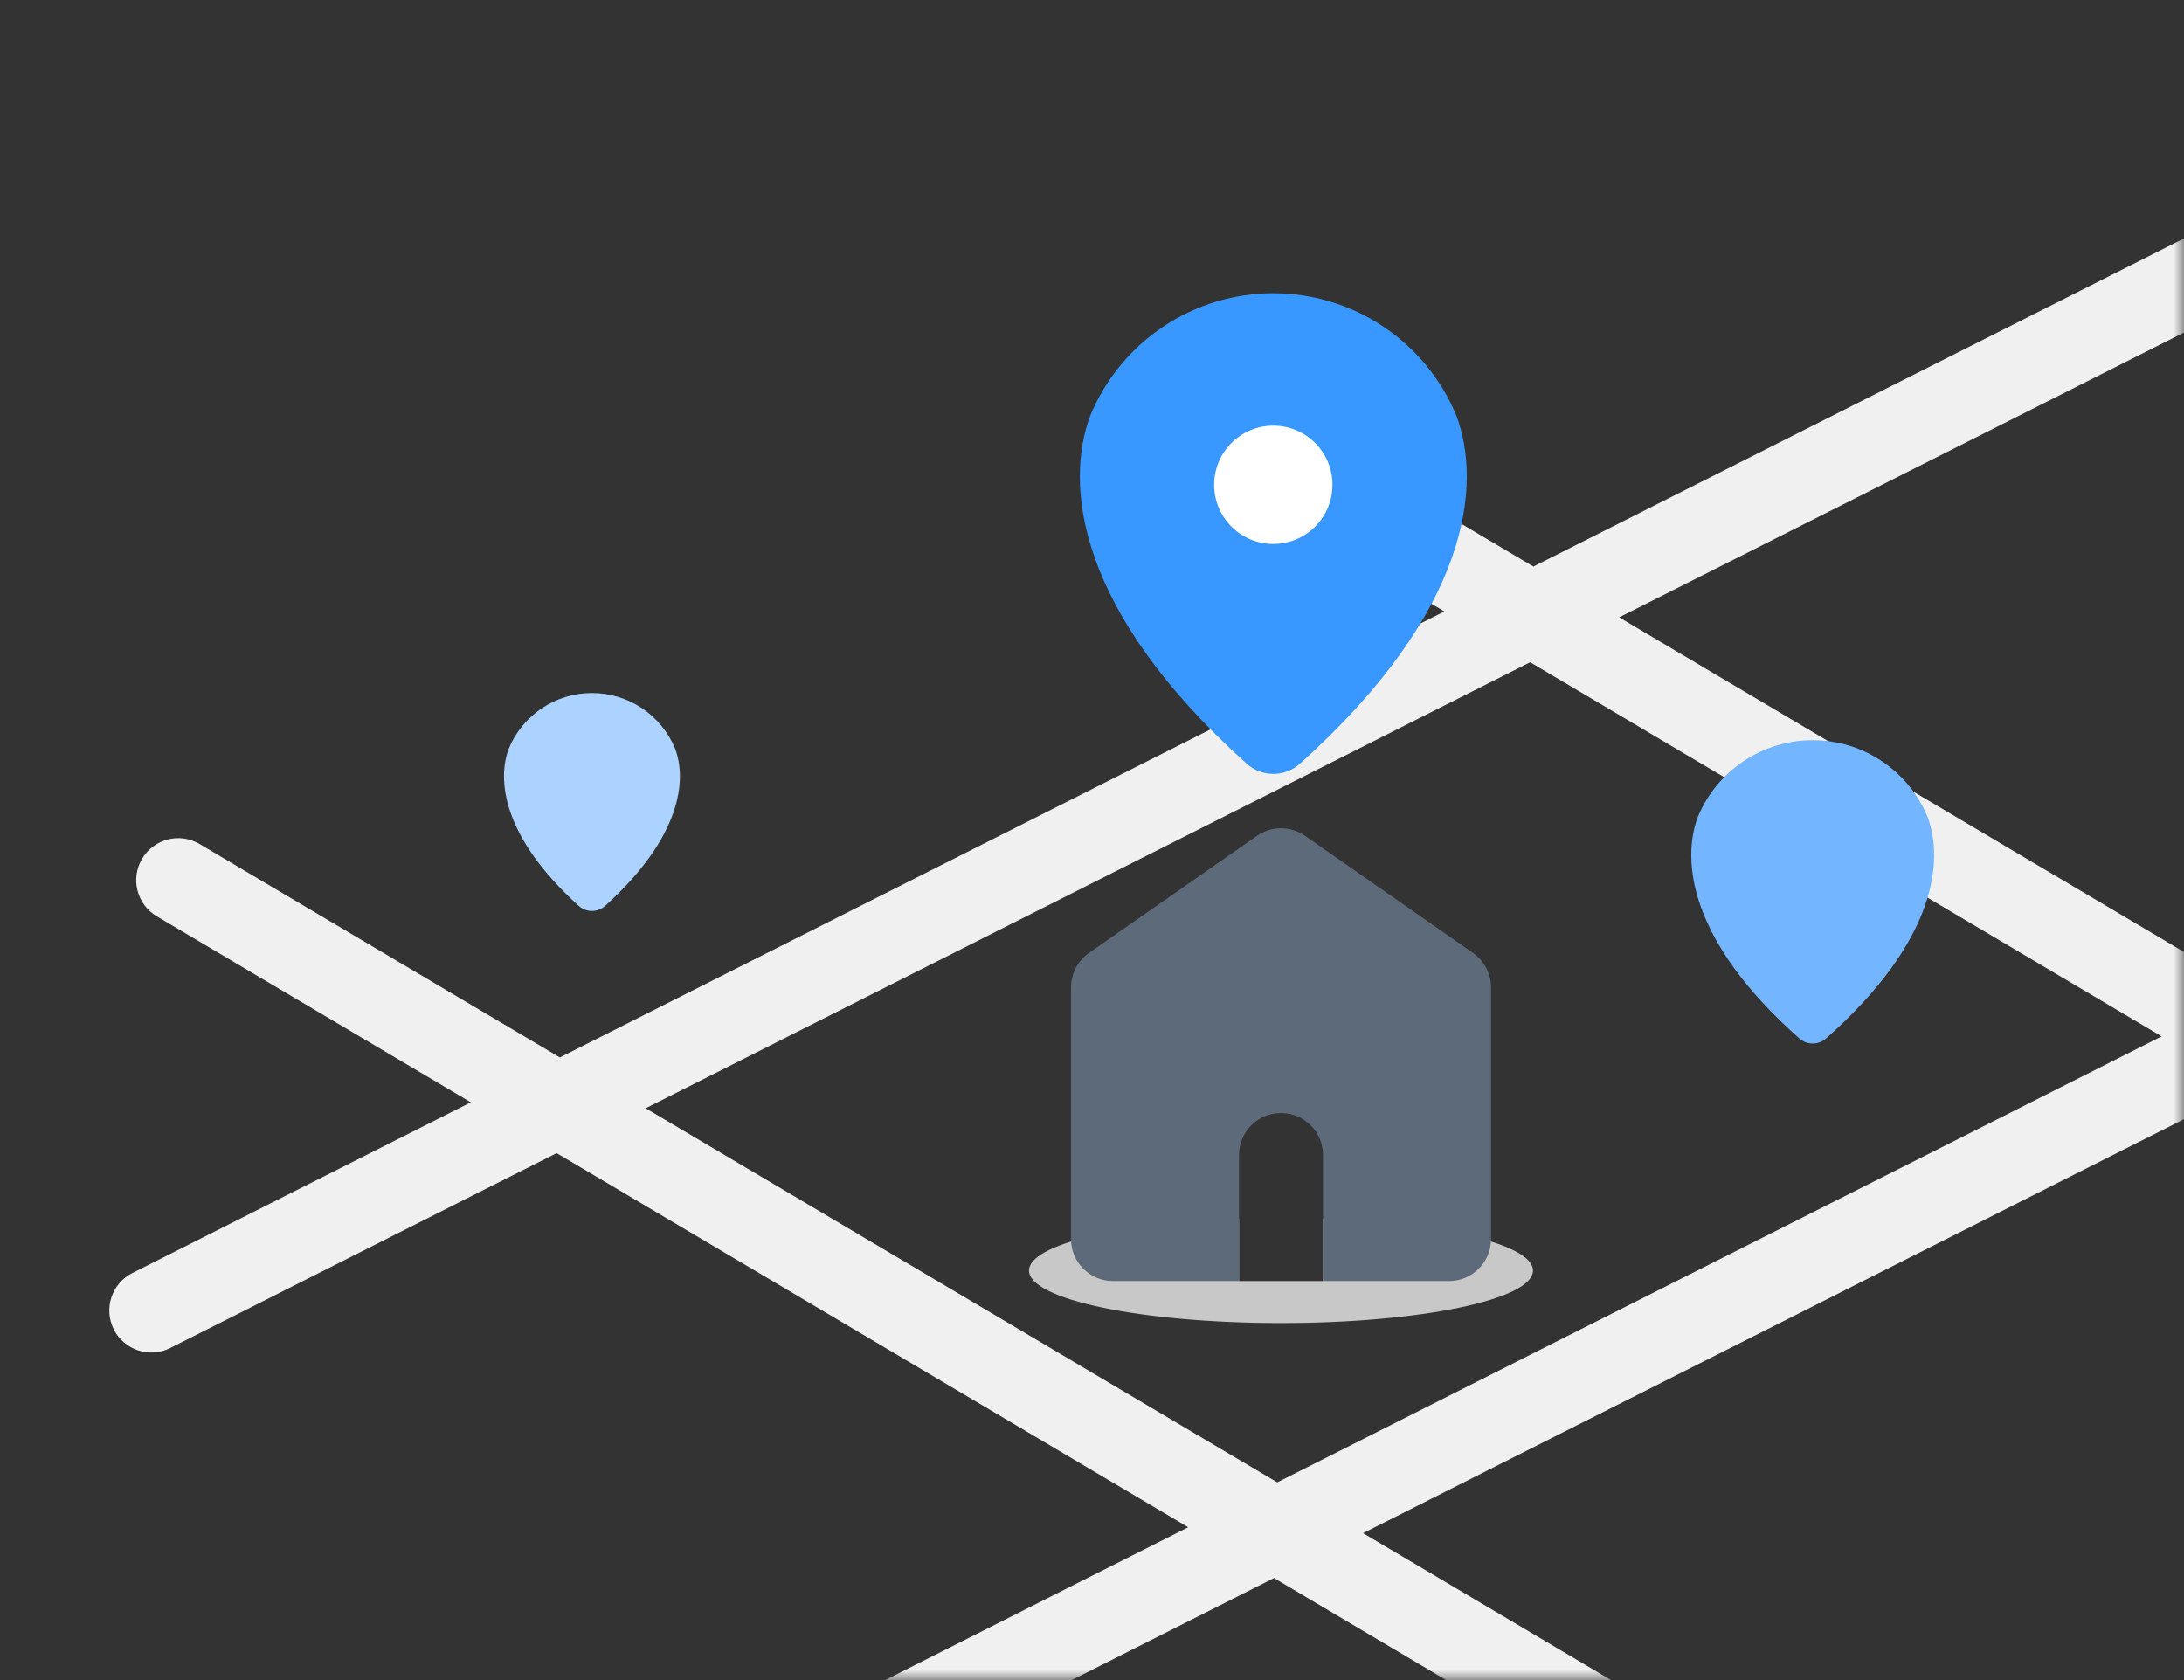
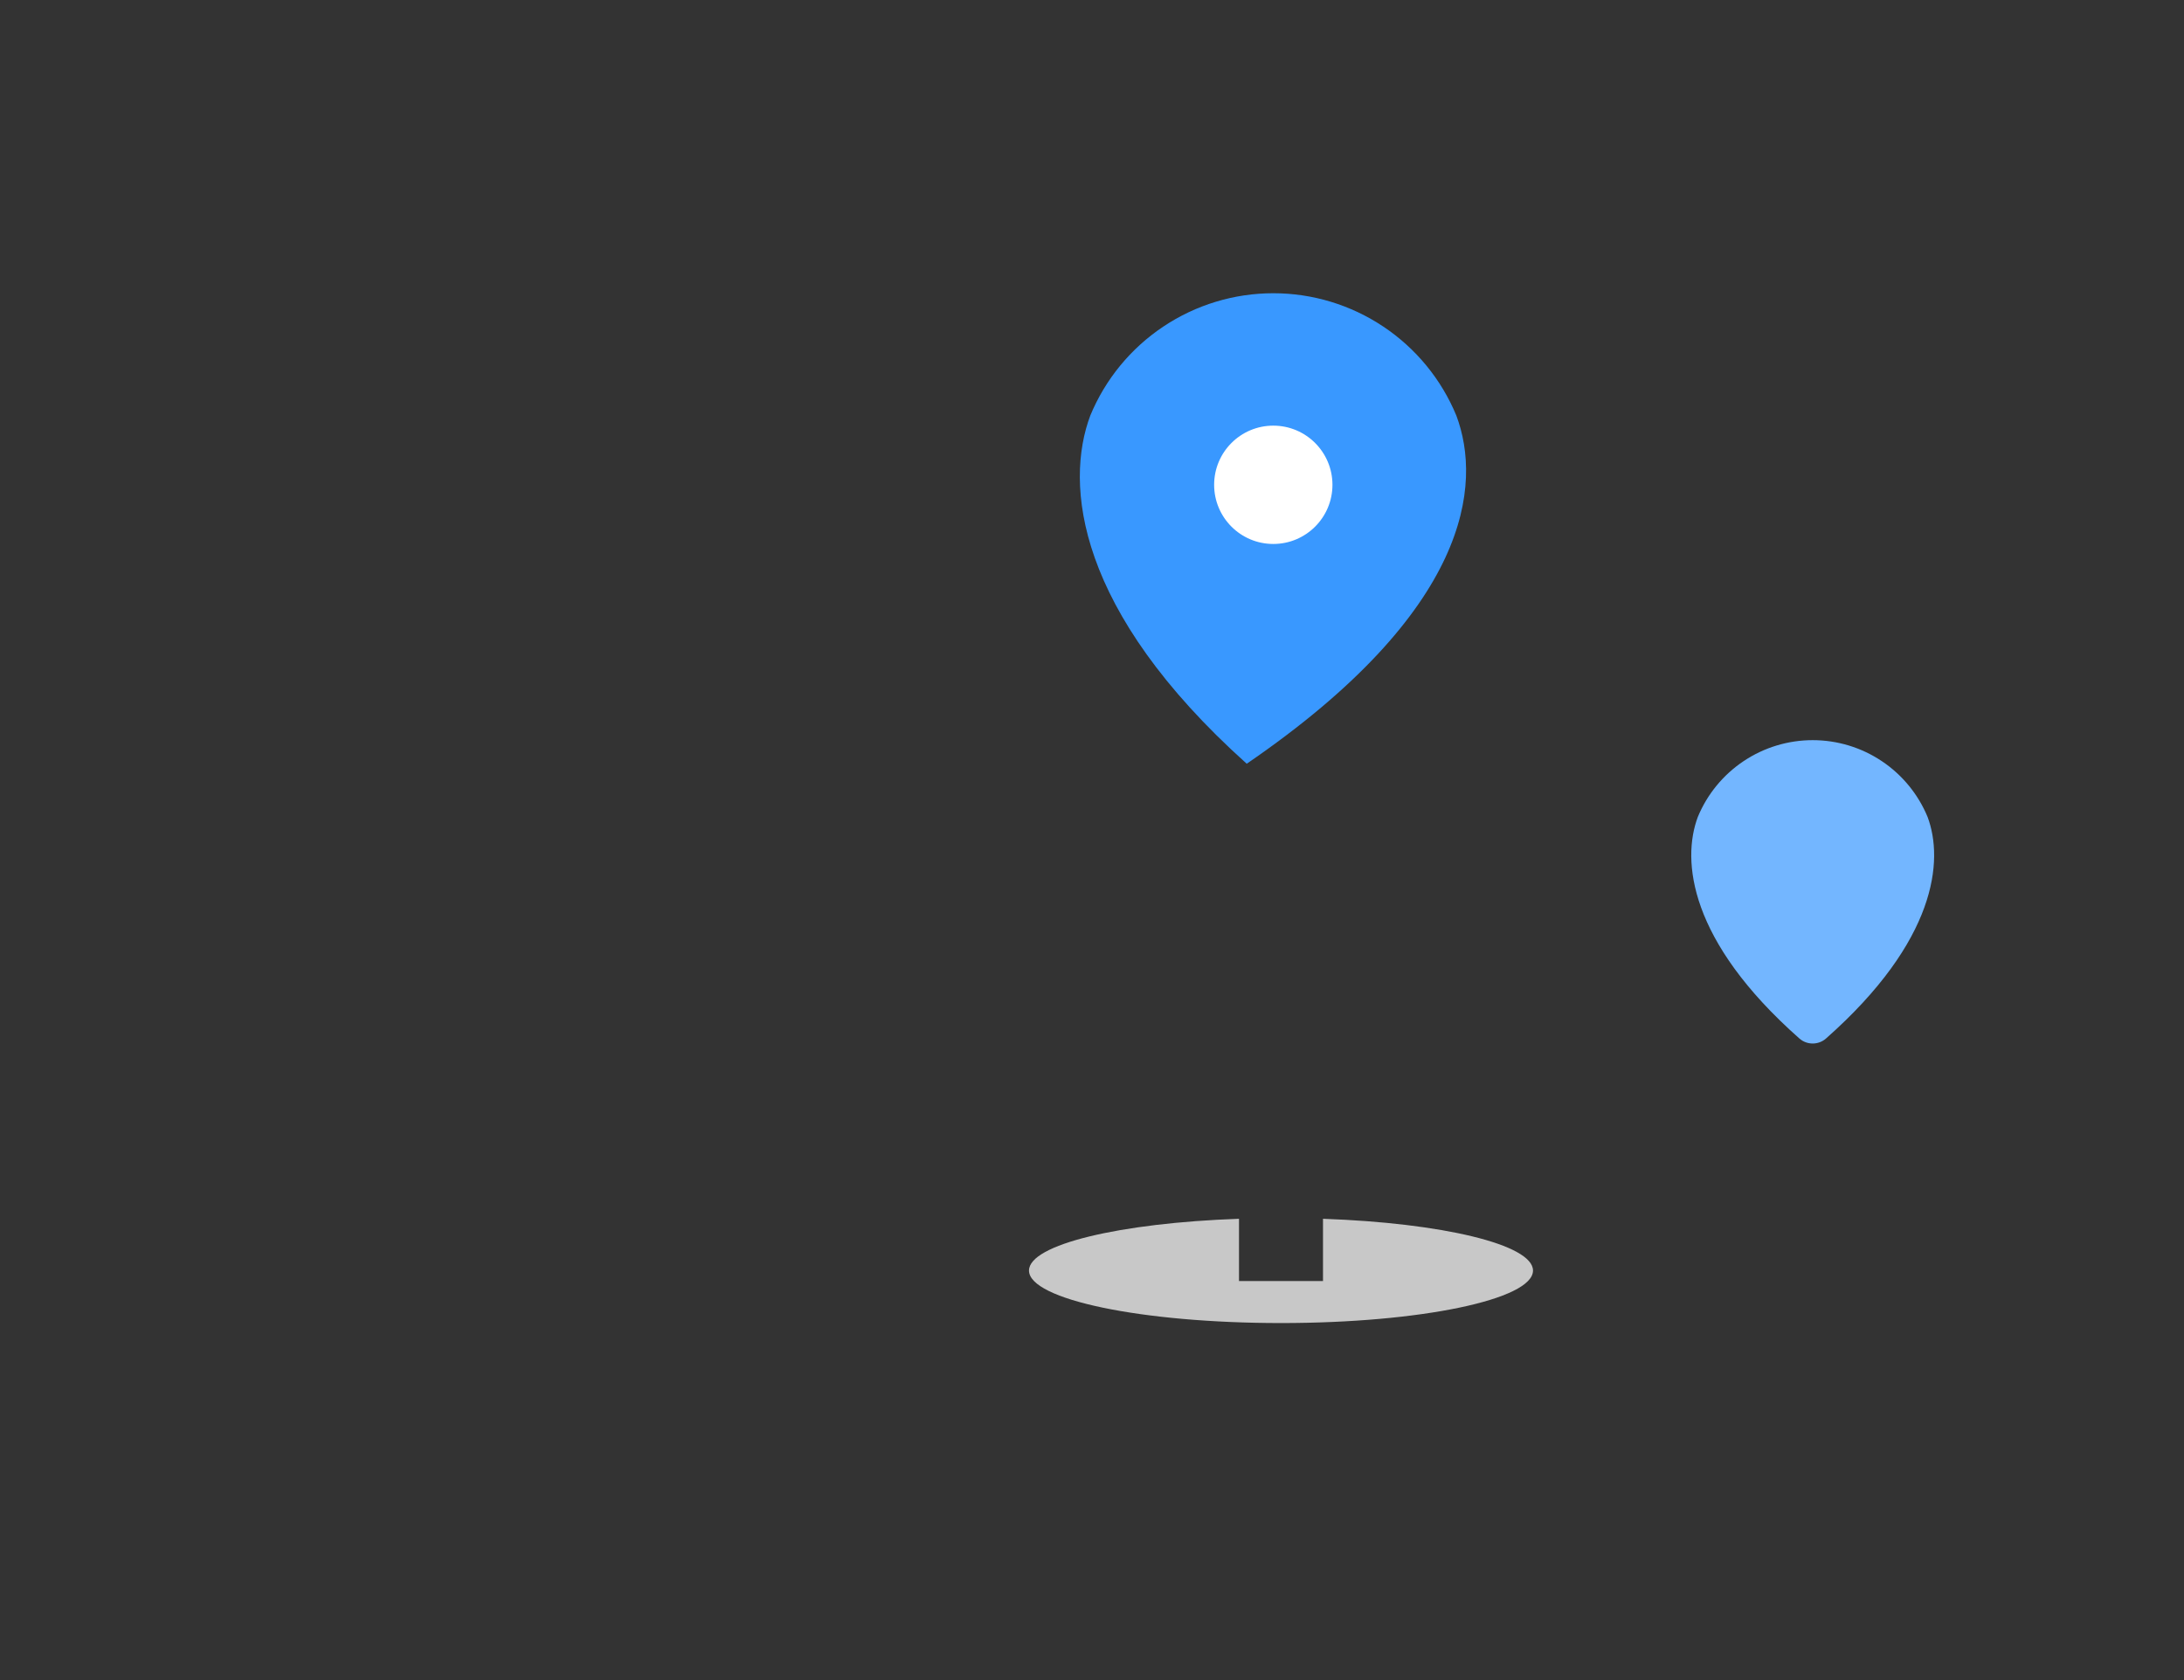
<svg xmlns="http://www.w3.org/2000/svg" width="104" height="80" viewBox="0 0 104 80" fill="none">
  <rect x="0" y="0" width="104" height="80" fill="#333333" stroke="none" />
  <mask id="mask0_15500_15331" style="mask-type:alpha" maskUnits="userSpaceOnUse" x="0" y="0" width="104" height="80">
    <rect width="104" height="80" fill="#F0F0F0" />
  </mask>
  <g mask="url(#mask0_15500_15331)">
-     <path fill-rule="evenodd" clip-rule="evenodd" d="M5.419 63.303C4.921 62.316 5.318 61.114 6.304 60.617L22.421 52.489L7.466 43.632C6.516 43.069 6.202 41.842 6.765 40.892C7.327 39.941 8.554 39.627 9.505 40.19L26.661 50.352L68.779 29.114L54.61 20.721C53.66 20.158 53.346 18.931 53.909 17.981C54.472 17.03 55.699 16.716 56.649 17.279L73.018 26.976L120.535 3.016C121.521 2.519 122.724 2.915 123.221 3.901C123.719 4.888 123.322 6.09 122.336 6.588L77.103 29.396L107.176 47.212L152.799 24.206C153.785 23.709 154.988 24.105 155.485 25.092C155.983 26.078 155.586 27.281 154.6 27.778L111.261 49.632L160.068 78.545C161.018 79.108 161.332 80.335 160.769 81.285C160.206 82.235 158.979 82.549 158.029 81.986L107.021 51.769L64.907 73.005L112.928 101.448C113.878 102.011 114.192 103.238 113.629 104.188C113.066 105.138 111.84 105.453 110.889 104.89L60.667 75.143L40.369 85.378C39.383 85.876 38.18 85.479 37.683 84.493C37.185 83.507 37.582 82.304 38.568 81.807L56.582 72.723L26.506 54.909L8.105 64.188C7.119 64.685 5.916 64.289 5.419 63.303ZM60.822 70.585L30.746 52.772L72.864 31.534L102.936 49.349L60.822 70.585Z" fill="#F0F0F0" />
-     <path d="M25.806 33.722C25.101 34.194 24.551 34.863 24.227 35.647C23.67 37.13 23.915 39.838 27.556 43.133C27.915 43.457 28.461 43.457 28.82 43.133C32.461 39.838 32.706 37.13 32.149 35.647C31.825 34.863 31.275 34.194 30.57 33.722C29.865 33.251 29.036 33 28.188 33C27.34 33 26.511 33.251 25.806 33.722Z" fill="#ACD3FF" />
    <path d="M83.03 36.242C82.056 36.893 81.297 37.817 80.849 38.899C80.069 40.979 80.429 44.803 85.684 49.449C86.046 49.769 86.592 49.769 86.954 49.449C92.209 44.803 92.569 40.979 91.789 38.899C91.341 37.817 90.582 36.893 89.608 36.242C88.635 35.591 87.49 35.244 86.319 35.244C85.148 35.244 84.003 35.591 83.03 36.242Z" fill="#73B6FF" />
    <path fill-rule="evenodd" clip-rule="evenodd" d="M59 58.035C53.325 58.233 49 59.261 49 60.5C49 61.881 54.373 63 61 63C67.627 63 73 61.881 73 60.5C73 59.261 68.675 58.233 63 58.035V61H59V58.035Z" fill="#C8C8C8" />
-     <path fill-rule="evenodd" clip-rule="evenodd" d="M51.856 45.377C51.32 45.751 51 46.364 51 47.017V59C51 60.105 51.895 61 53 61H59V55C59 53.895 59.895 53 61 53C62.105 53 63 53.895 63 55V61H69C70.105 61 71 60.105 71 59V47.017C71 46.364 70.68 45.751 70.144 45.377L62.144 39.798C61.457 39.319 60.543 39.319 59.856 39.798L51.856 45.377Z" fill="#5C6A7A" />
-     <path d="M55.393 15.553C53.842 16.589 52.633 18.062 51.919 19.786C50.689 23.066 51.239 29.069 59.368 36.367C60.087 37.013 61.181 37.013 61.9 36.367C70.03 29.069 70.579 23.066 69.349 19.786C68.635 18.062 67.426 16.589 65.875 15.553C64.323 14.516 62.5 13.963 60.634 13.963C58.768 13.963 56.945 14.516 55.393 15.553Z" fill="#3998FF" />
+     <path d="M55.393 15.553C53.842 16.589 52.633 18.062 51.919 19.786C50.689 23.066 51.239 29.069 59.368 36.367C70.03 29.069 70.579 23.066 69.349 19.786C68.635 18.062 67.426 16.589 65.875 15.553C64.323 14.516 62.5 13.963 60.634 13.963C58.768 13.963 56.945 14.516 55.393 15.553Z" fill="#3998FF" />
    <circle cx="60.633" cy="23.085" r="2.817" fill="white" />
  </g>
</svg>